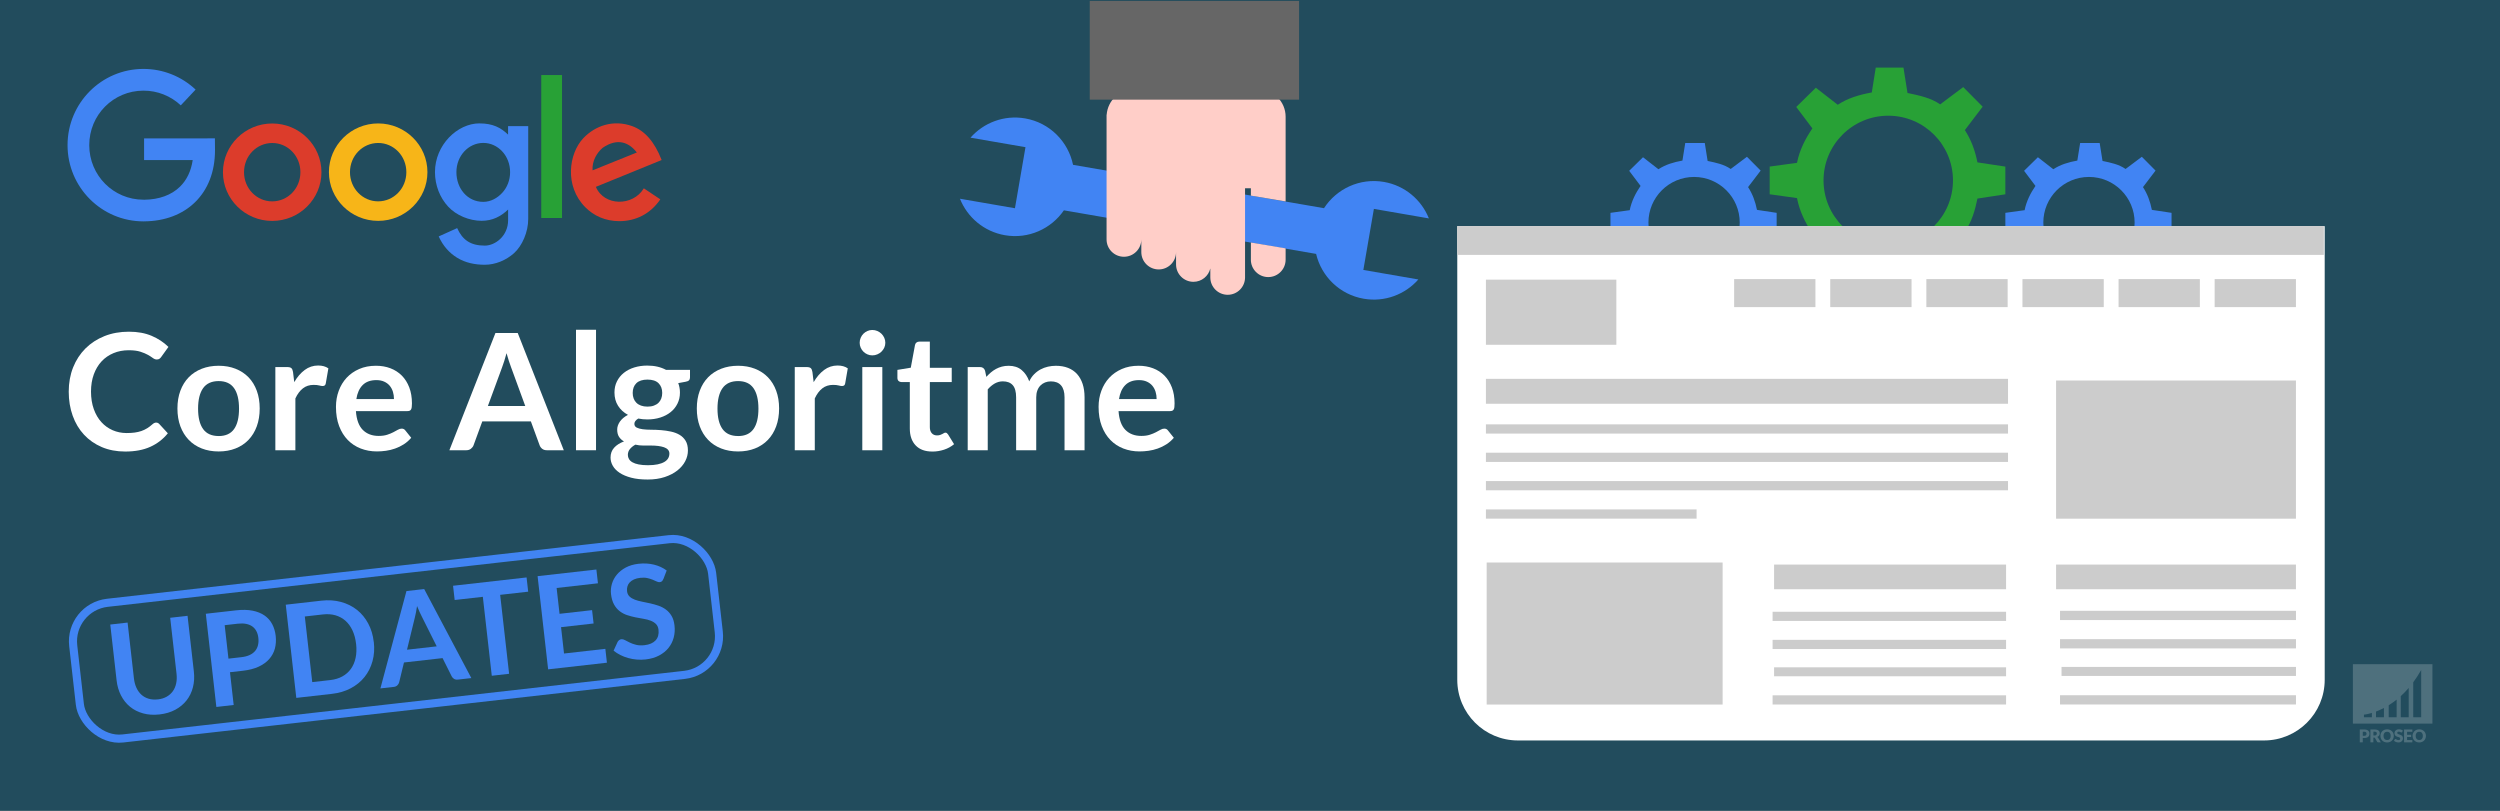
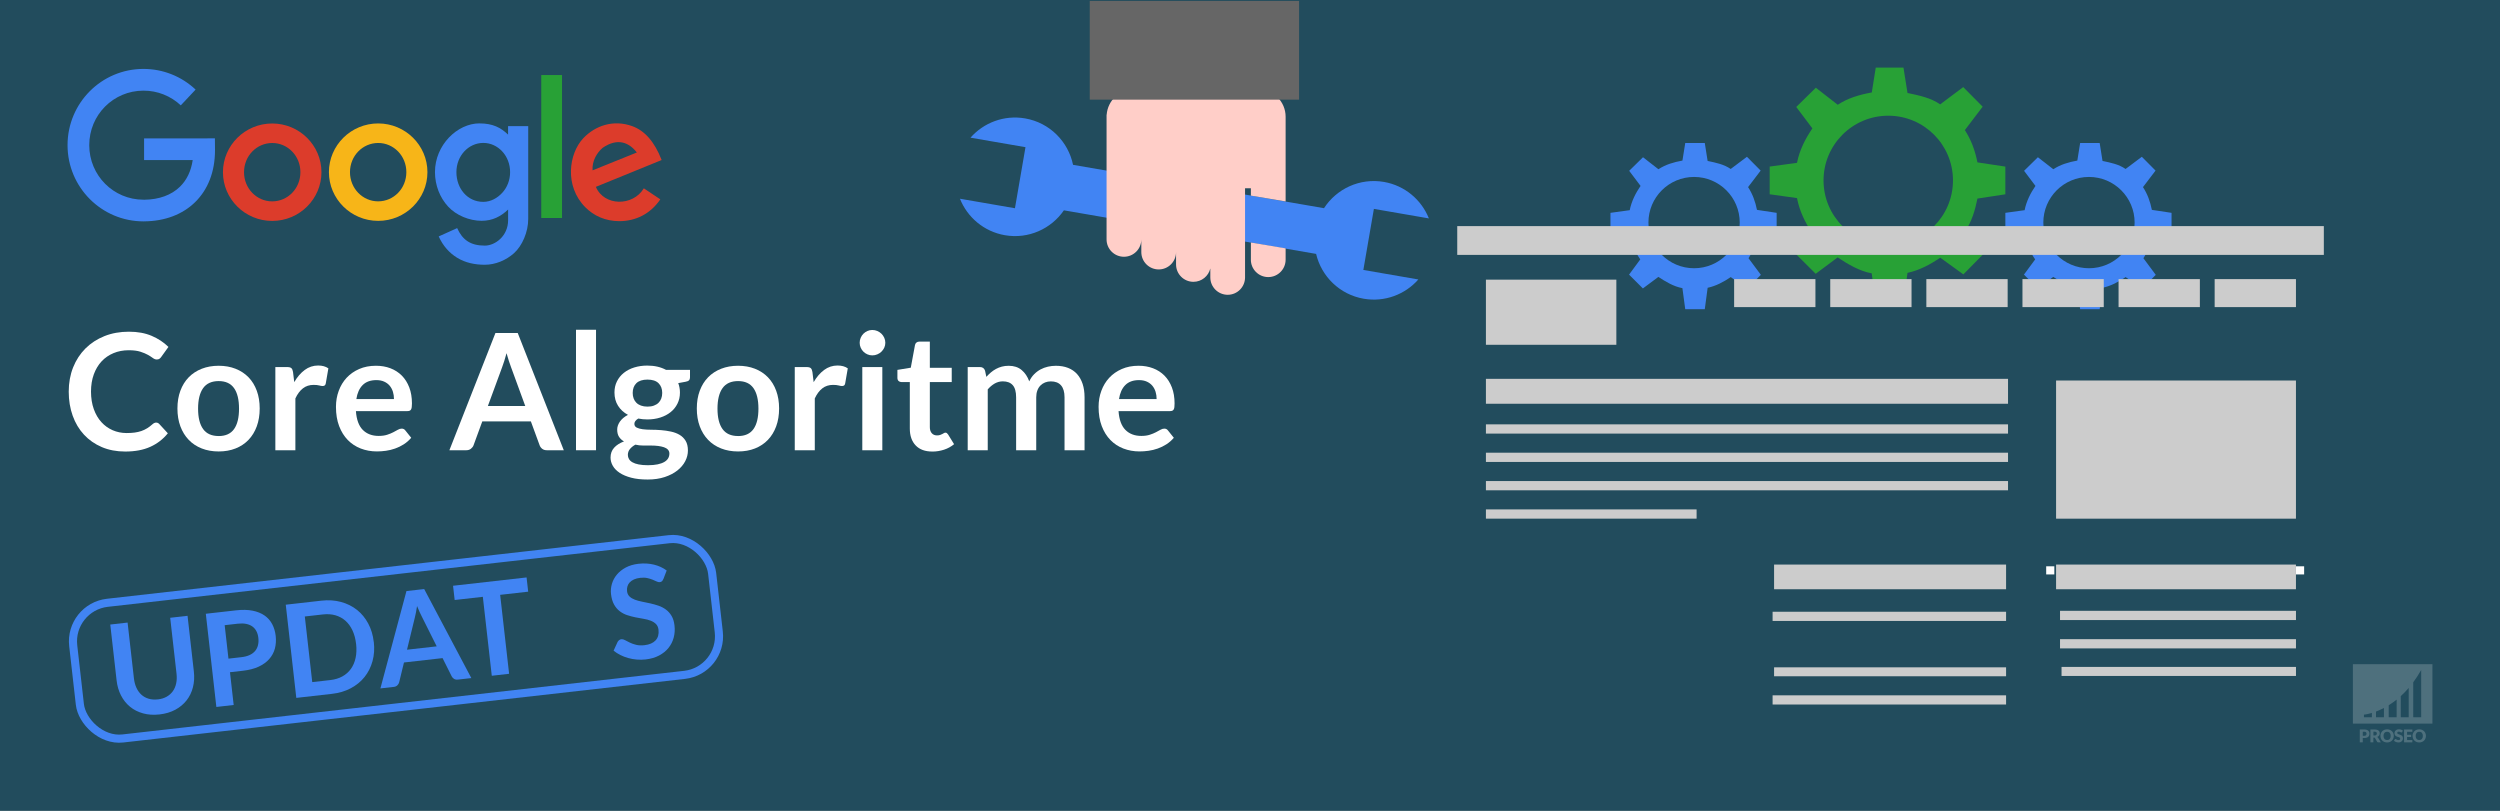
<svg xmlns="http://www.w3.org/2000/svg" version="1.1" viewBox="0 0 925 300">
  <rect x="0" y="0" width="925" height="300" fill="#333333" stroke="none" />
  <defs>
    <style> .cls-1 { fill: #ccc; } .cls-1, .cls-2, .cls-3, .cls-4, .cls-5, .cls-6, .cls-7, .cls-8, .cls-9, .cls-10, .cls-11 { stroke-width: 0px; } .cls-2, .cls-4 { fill: #4184f3; } .cls-3 { fill: #f7b518; } .cls-3, .cls-4, .cls-6 { fill-rule: evenodd; } .cls-12, .cls-7 { opacity: .2; } .cls-5 { fill: #666; } .cls-6 { fill: #dc3c2b; } .cls-7, .cls-10 { fill: #fff; } .cls-8 { fill: #126688; opacity: .5; } .cls-9 { fill: #28a136; } .cls-13 { fill: none; stroke: #4184f3; stroke-miterlimit: 10; stroke-width: 3px; } .cls-11 { fill: #ffcec8; } </style>
  </defs>
  <g id="bg">
    <rect class="cls-8" width="925" height="300" />
  </g>
  <g id="watermerk">
    <g>
      <path class="cls-7" d="M870.57,245.75v21.98h29.43v-21.98h-29.43ZM877.6,265.39h-2.94v-.97s1.13-.09,2.94-.64v1.61ZM882.06,265.39h-2.94v-2.12c.89-.34,1.88-.77,2.94-1.33v3.45ZM886.76,265.39h-2.94v-4.45c.95-.59,1.94-1.28,2.94-2.08v6.54ZM891.22,265.39h-2.94v-7.83c.98-.89,1.97-1.89,2.94-3.03v10.86ZM895.84,265.39h-2.94v-12.95c1.01-1.36,2-2.87,2.94-4.55v17.5Z" />
      <g class="cls-12">
        <path class="cls-10" d="M874.8,269.91c.34,0,.62.04.86.12.24.08.44.19.59.33.16.14.27.3.34.49s.11.39.11.61c0,.24-.04.46-.11.65-.08.2-.19.37-.35.51-.16.14-.36.25-.6.33-.24.08-.53.12-.85.12h-.57v1.59h-1.1v-4.76h1.68ZM874.8,272.24c.29,0,.49-.07.62-.21.13-.14.19-.33.19-.57,0-.11-.02-.21-.05-.3-.03-.09-.08-.17-.15-.23-.07-.06-.15-.11-.25-.15-.1-.03-.22-.05-.36-.05h-.57v1.51h.57Z" />
        <path class="cls-10" d="M880.94,274.67h-1c-.19,0-.32-.07-.4-.21l-.79-1.38c-.04-.06-.08-.1-.12-.13-.05-.03-.11-.04-.2-.04h-.28v1.76h-1.1v-4.76h1.55c.34,0,.64.04.88.11.24.07.44.17.59.3.15.13.27.28.33.45.07.17.1.36.1.56,0,.15-.02.3-.06.44-.04.14-.1.26-.18.38-.08.12-.18.22-.3.31-.12.09-.26.17-.41.23.07.04.14.08.2.14.06.06.12.12.17.2l1.01,1.66ZM878.59,272.14c.15,0,.28-.02.38-.06.11-.04.19-.09.26-.16s.12-.15.15-.24c.03-.09.05-.19.05-.29,0-.21-.07-.37-.2-.49-.14-.12-.35-.18-.63-.18h-.44v1.41h.44Z" />
        <path class="cls-10" d="M885.7,272.28c0,.34-.06.66-.18.96-.12.3-.29.55-.5.77-.22.22-.48.39-.78.51-.3.12-.64.19-1.01.19s-.71-.06-1.01-.19c-.3-.12-.57-.3-.78-.51-.22-.22-.38-.48-.5-.77-.12-.3-.18-.62-.18-.96s.06-.66.18-.96c.12-.3.29-.55.5-.77s.48-.39.78-.51c.3-.12.64-.19,1.01-.19s.71.06,1.01.19c.3.13.56.3.78.51.22.22.38.47.5.77.12.3.18.62.18.96ZM884.57,272.28c0-.24-.03-.45-.09-.64s-.15-.35-.26-.48c-.11-.13-.25-.23-.42-.3-.17-.07-.35-.1-.56-.1s-.4.03-.57.1c-.17.07-.31.17-.42.3-.11.13-.2.29-.26.48s-.09.4-.09.64.03.45.09.64c.06.19.15.35.26.48.11.13.25.23.42.3.17.07.36.1.57.1s.4-.03.56-.1c.17-.07.31-.17.42-.3.11-.13.2-.29.26-.48.06-.19.09-.4.09-.64Z" />
        <path class="cls-10" d="M888.75,270.87c-.03.05-.07.09-.1.12s-.08.04-.14.04c-.05,0-.1-.02-.16-.05-.06-.03-.12-.07-.2-.11-.07-.04-.16-.07-.25-.11-.09-.03-.2-.05-.32-.05-.21,0-.36.04-.46.13s-.15.21-.15.36c0,.1.03.18.09.24.06.06.14.12.24.16.1.05.21.09.34.13s.26.08.39.13c.13.05.26.1.39.16.13.06.24.14.34.24.1.1.18.22.24.36.06.14.09.31.09.51,0,.22-.04.43-.11.62-.08.19-.19.36-.33.5-.14.14-.32.25-.54.34-.21.08-.45.12-.72.12-.15,0-.3-.02-.45-.05-.15-.03-.3-.07-.45-.13-.14-.06-.28-.12-.4-.2-.13-.08-.24-.16-.33-.25l.33-.52s.06-.07.1-.09c.04-.03.09-.04.14-.04.07,0,.13.02.2.06s.14.09.23.14c.08.05.18.1.29.14.11.04.24.06.39.06.2,0,.36-.04.47-.13.11-.09.17-.23.17-.42,0-.11-.03-.2-.09-.27-.06-.07-.14-.13-.24-.17-.1-.05-.21-.09-.34-.12-.13-.03-.26-.07-.39-.12-.13-.04-.26-.09-.39-.16s-.24-.14-.34-.25-.18-.23-.24-.38c-.06-.15-.09-.34-.09-.56,0-.18.04-.35.11-.52.07-.17.18-.32.32-.45.14-.13.31-.24.51-.32s.43-.12.7-.12c.15,0,.29.01.43.03.14.02.27.06.39.1.12.04.24.1.35.16.11.06.2.13.29.21l-.27.51Z" />
        <path class="cls-10" d="M890.62,270.76v1.11h1.5v.82h-1.5v1.13h1.95v.85h-3.06v-4.76h3.06v.85h-1.95Z" />
        <path class="cls-10" d="M897.59,272.28c0,.34-.06.66-.18.96-.12.3-.29.55-.5.77-.22.22-.48.39-.78.51-.3.12-.64.19-1.01.19s-.71-.06-1.01-.19c-.3-.12-.57-.3-.78-.51-.22-.22-.38-.48-.5-.77-.12-.3-.18-.62-.18-.96s.06-.66.18-.96c.12-.3.29-.55.5-.77s.48-.39.78-.51c.3-.12.64-.19,1.01-.19s.71.06,1.01.19c.3.13.56.3.78.51.22.22.38.47.5.77.12.3.18.62.18.96ZM896.46,272.28c0-.24-.03-.45-.09-.64s-.15-.35-.26-.48c-.11-.13-.25-.23-.42-.3-.17-.07-.35-.1-.56-.1s-.4.03-.57.1c-.17.07-.31.17-.42.3-.11.13-.2.29-.26.48s-.09.4-.09.64.03.45.09.64c.06.19.15.35.26.48.11.13.25.23.42.3.17.07.36.1.57.1s.4-.03.56-.1c.17-.07.31-.17.42-.3.11-.13.2-.29.26-.48.06-.19.09-.4.09-.64Z" />
      </g>
    </g>
  </g>
  <g id="afbeelding">
    <g>
      <path class="cls-9" d="M671.81,101.3l8.12-6.06c3.75,2.47,8.02,5.07,12.61,5.9l1.48,11.06h10.25l1.5-11.24c4.42-.94,8.52-3.16,12.12-5.62l8.55,6.18,7.25-7.36-6.48-8.72c2.34-3.57,3.58-7.64,4.44-11.97l10.33-1.58v-10.25l-10.33-1.56c-.86-4.34-2.32-8.37-4.66-11.94l6.59-8.67-7.19-7.25-8.52,6.39c-3.6-2.46-7.69-3.27-12.1-4.21l-1.49-9.4h-10.25l-1.47,9.21c-4.58.83-8.85,2.08-12.6,4.55l-8.1-6.3-7.25,7.12,5.97,7.93c-2.6,3.78-4.78,8.07-5.69,12.74l-10.11,1.38v10.25l10.11,1.41c.91,4.67,2.93,8.99,5.53,12.77l-5.89,7.99M698.66,90.7c-13.22,0-23.95-10.72-23.95-23.94s10.72-23.95,23.95-23.95,23.94,10.72,23.94,23.95-10.72,23.94-23.94,23.94Z" />
      <path class="cls-2" d="M607.87,106.72l5.73-4.27c2.64,1.74,5.66,3.58,8.89,4.16l1.05,7.8h7.23l1.06-7.93c3.11-.66,6.01-2.23,8.55-3.96l6.03,4.36,5.11-5.19-4.57-6.15c1.65-2.52,2.52-5.39,3.13-8.44l7.28-1.12v-7.23l-7.28-1.1c-.61-3.06-1.64-5.9-3.29-8.42l4.65-6.11-5.07-5.11-6.01,4.51c-2.54-1.74-5.42-2.31-8.54-2.97l-1.05-6.63h-7.23l-1.04,6.49c-3.23.59-6.24,1.47-8.88,3.21l-5.71-4.44-5.11,5.02,4.21,5.59c-1.83,2.66-3.37,5.69-4.01,8.98l-7.13.98v7.23l7.13,1c.64,3.29,2.06,6.34,3.9,9l-4.15,5.63M626.81,99.25c-9.33,0-16.89-7.56-16.89-16.89s7.56-16.89,16.89-16.89,16.89,7.56,16.89,16.89-7.56,16.89-16.89,16.89Z" />
      <path class="cls-2" d="M753.98,106.72l5.73-4.27c2.64,1.74,5.66,3.58,8.89,4.16l1.05,7.8h7.23l1.06-7.93c3.11-.66,6.01-2.23,8.55-3.96l6.03,4.36,5.11-5.19-4.57-6.15c1.65-2.52,2.52-5.39,3.13-8.44l7.28-1.12v-7.23l-7.28-1.1c-.61-3.06-1.64-5.9-3.29-8.42l4.65-6.11-5.07-5.11-6.01,4.51c-2.54-1.74-5.42-2.31-8.54-2.97l-1.05-6.63h-7.23l-1.04,6.49c-3.23.59-6.24,1.47-8.88,3.21l-5.71-4.44-5.11,5.02,4.21,5.59c-1.83,2.66-3.37,5.69-4.01,8.98l-7.13.98v7.23l7.13,1c.64,3.29,2.06,6.34,3.9,9l-4.15,5.63M772.92,99.25c-9.33,0-16.89-7.56-16.89-16.89s7.56-16.89,16.89-16.89,16.89,7.56,16.89,16.89-7.56,16.89-16.89,16.89Z" />
    </g>
    <g>
      <rect class="cls-10" x="757.09" y="209.53" width="3.01" height="3.01" />
-       <path class="cls-10" d="M539.18,83.66h320.96v167.86c0,12.41-10.06,22.45-22.45,22.45h-276.05c-12.41,0-22.45-10.06-22.45-22.45V83.66h0Z" />
      <rect class="cls-1" x="549.79" y="103.47" width="48.26" height="24.1" />
      <rect class="cls-1" x="760.75" y="140.79" width="88.75" height="51.12" />
-       <rect class="cls-1" x="550.07" y="208.13" width="87.3" height="52.55" />
      <rect class="cls-1" x="549.79" y="140.17" width="193.18" height="9.22" />
      <rect class="cls-1" x="549.79" y="167.5" width="193.18" height="3.42" />
      <rect class="cls-1" x="549.79" y="157.01" width="193.18" height="3.42" />
      <rect class="cls-1" x="549.79" y="177.99" width="193.18" height="3.42" />
      <rect class="cls-1" x="549.79" y="188.48" width="77.95" height="3.42" />
      <g>
        <rect class="cls-1" x="656.41" y="246.91" width="85.84" height="3.31" />
        <rect class="cls-1" x="656.41" y="208.89" width="85.84" height="9.13" />
        <rect class="cls-1" x="655.86" y="226.35" width="86.39" height="3.4" />
-         <rect class="cls-1" x="655.86" y="236.74" width="86.39" height="3.4" />
        <rect class="cls-1" x="655.86" y="257.27" width="86.39" height="3.4" />
      </g>
      <rect class="cls-1" x="539.18" y="83.66" width="320.64" height="10.65" />
      <rect class="cls-1" x="760.75" y="208.89" width="88.75" height="9.13" />
      <rect class="cls-1" x="762.77" y="246.76" width="86.74" height="3.34" />
      <rect class="cls-1" x="762.21" y="226" width="87.3" height="3.42" />
      <rect class="cls-1" x="762.21" y="236.49" width="87.3" height="3.42" />
-       <rect class="cls-1" x="762.21" y="257.24" width="87.3" height="3.42" />
      <g>
        <rect class="cls-1" x="641.63" y="103.27" width="30.08" height="10.36" />
        <rect class="cls-1" x="677.19" y="103.27" width="30.08" height="10.36" />
        <rect class="cls-1" x="712.75" y="103.27" width="30.08" height="10.36" />
        <rect class="cls-1" x="748.31" y="103.27" width="30.08" height="10.36" />
        <rect class="cls-1" x="783.87" y="103.27" width="30.08" height="10.36" />
        <rect class="cls-1" x="819.42" y="103.27" width="30.08" height="10.36" />
      </g>
      <rect class="cls-10" x="849.52" y="209.53" width="3.01" height="3.01" />
    </g>
    <g>
      <path class="cls-4" d="M66.9,38.99c-1.83-1.72-3.99-3.1-6.39-4.05-2.29-.91-4.8-1.41-7.43-1.4-5.57,0-10.58,2.25-14.2,5.88-3.63,3.65-5.86,8.7-5.86,14.29s2.24,10.65,5.88,14.3c3.62,3.63,8.63,5.88,14.2,5.88,1.05,0-.57.02.31.01,5.47-.06,10.04-1.74,13.18-4.82,2.46-2.4,4.11-5.73,4.71-9.86h-17.99s0-8.02,0-8.02h22.24s3.96-.01,3.96-.01l.04,3.98c0,.21,0,.33,0,.38h0c0,8.16-2.7,14.68-7.35,19.24-4.65,4.55-11.14,7.03-18.73,7.11-.2,0-.32,0-.37,0h0c.13,0,.5.01,0,.01-7.77,0-14.79-3.15-19.88-8.26-5.09-5.11-8.23-12.16-8.23-19.94,0-7.78,3.13-14.83,8.21-19.94,5.08-5.11,12.1-8.26,19.87-8.27,3.66,0,7.16.7,10.37,1.97,3.32,1.31,6.35,3.25,8.93,5.68l-5.49,5.84h0ZM53.11,81.9c-.06,0-.05,0,0,0h0ZM79.56,55.55c0,.06,0,.05,0,0h0ZM79.57,55.55c0-.13,0-.48,0,0h0Z" />
      <path class="cls-6" d="M100.71,45.69c5.03,0,9.59,2.02,12.89,5.29,3.3,3.27,5.34,7.77,5.34,12.73,0,4.96-2.04,9.46-5.33,12.73-3.3,3.27-7.86,5.3-12.89,5.3s-9.59-2.02-12.89-5.29c-3.3-3.27-5.34-7.77-5.34-12.73,0-4.96,2.04-9.46,5.33-12.73,3.3-3.27,7.86-5.3,12.89-5.3h0ZM108.09,56.05c-1.88-1.94-4.49-3.15-7.38-3.14s-5.49,1.21-7.37,3.15c-1.89,1.95-3.05,4.65-3.05,7.66s1.17,5.71,3.06,7.65c1.89,1.94,4.49,3.15,7.38,3.14s5.49-1.21,7.37-3.15c1.89-1.95,3.05-4.65,3.05-7.66s-1.17-5.71-3.06-7.65Z" />
      <path class="cls-3" d="M139.92,45.67c5.03,0,9.59,2.02,12.89,5.29,3.3,3.27,5.34,7.77,5.34,12.73s-2.04,9.46-5.33,12.73c-3.3,3.27-7.86,5.3-12.89,5.3s-9.59-2.02-12.89-5.29c-3.3-3.27-5.34-7.77-5.34-12.73,0-4.96,2.04-9.46,5.33-12.73,3.3-3.27,7.86-5.3,12.89-5.3h0ZM147.29,56.04c-1.89-1.94-4.49-3.15-7.38-3.14s-5.49,1.21-7.37,3.15c-1.89,1.95-3.05,4.65-3.05,7.66,0,3,1.17,5.71,3.06,7.65,1.89,1.94,4.49,3.15,7.38,3.14s5.49-1.21,7.37-3.15c1.89-1.95,3.05-4.65,3.05-7.66s-1.17-5.71-3.06-7.65Z" />
      <path class="cls-4" d="M177.43,45.66c4.91,0,7.88,1.56,10.56,4.15v-3.14s7.45,0,7.45,0v34.34c.02,4.79-2.23,9.98-5.28,12.69-2.93,2.61-6.88,4.26-10.78,4.26-3.56,0-7.14-.68-10.27-2.61-2.78-1.71-5.16-4.27-6.79-7.87l6.83-3.08c1.94,4.28,4.83,6.48,10.23,6.48,3.83,0,8.62-3.55,8.62-9.4v-3.95c-2.72,2.6-5.79,4.16-9.79,4.17-4.55,0-9.44-2.02-12.43-5.29-2.99-3.27-4.83-7.77-4.84-12.73,0-10.02,8.27-18.03,16.48-18.03h0ZM185.83,56.02c-1.8-1.94-4.28-3.15-7.03-3.14s-5.23,1.21-7.02,3.15c-1.8,1.95-2.91,4.65-2.91,7.66,0,6.06,4.09,11,9.94,11,2.75,0,5.23-1.4,7.02-3.35,1.8-1.95,2.91-4.65,2.91-7.66,0-3-1.11-5.71-2.91-7.65Z" />
      <rect class="cls-9" x="200.26" y="27.77" width="7.69" height="52.89" />
      <path class="cls-6" d="M219.24,63.03l16.39-6.61c-2.89-3.72-7.1-5.52-12.63-1.74-2.13,1.8-3.99,4.87-3.75,8.34h0ZM220.47,69.13c3.03,7.22,13.71,7.29,17.75.55l6.1,4.08c-3.73,5.47-9.17,8.03-15.09,8.07-5.27,0-9.52-1.97-12.69-5.17-7.75-7.82-6.1-19.82-.73-25.51,4.38-4.64,11.13-7.01,18.11-4.48,4.53,1.64,8.2,5.62,10.89,12.54-8.12,3.29-16.21,6.64-24.33,9.92Z" />
    </g>
    <g>
      <path class="cls-10" d="M57.78,156.36c.44,0,.82.17,1.14.51l3.18,3.45c-1.76,2.18-3.93,3.85-6.5,5.01s-5.65,1.74-9.25,1.74c-3.22,0-6.12-.55-8.69-1.65-2.57-1.1-4.77-2.63-6.58-4.59-1.82-1.96-3.22-4.3-4.19-7.02-.97-2.72-1.46-5.69-1.46-8.91s.54-6.24,1.62-8.96c1.08-2.71,2.6-5.04,4.56-7s4.31-3.48,7.04-4.58c2.73-1.09,5.74-1.63,9.04-1.63s6.03.52,8.44,1.54c2.41,1.03,4.47,2.4,6.19,4.09l-2.7,3.75c-.16.24-.37.45-.62.63-.25.18-.6.27-1.03.27s-.93-.18-1.41-.54c-.48-.36-1.09-.75-1.83-1.17-.74-.42-1.68-.81-2.8-1.17-1.13-.36-2.57-.54-4.31-.54-2.04,0-3.92.36-5.62,1.07s-3.18,1.72-4.41,3.04c-1.23,1.32-2.19,2.92-2.88,4.81s-1.04,4.01-1.04,6.38.35,4.61,1.04,6.51,1.62,3.5,2.81,4.8c1.18,1.3,2.57,2.29,4.17,2.99,1.6.69,3.32,1.04,5.16,1.04,1.1,0,2.1-.06,2.99-.18.89-.12,1.71-.31,2.46-.57s1.46-.6,2.13-1.01c.67-.41,1.33-.91,2-1.51.2-.18.41-.33.63-.43.22-.11.46-.17.72-.17Z" />
      <path class="cls-10" d="M80.91,135.33c2.3,0,4.38.37,6.25,1.11,1.87.74,3.46,1.79,4.79,3.15,1.32,1.36,2.34,3.02,3.06,4.98.72,1.96,1.08,4.15,1.08,6.57s-.36,4.64-1.08,6.6c-.72,1.96-1.74,3.63-3.06,5.01-1.32,1.38-2.92,2.44-4.79,3.18-1.87.74-3.96,1.11-6.25,1.11s-4.39-.37-6.27-1.11c-1.88-.74-3.49-1.8-4.81-3.18-1.33-1.38-2.36-3.05-3.09-5.01s-1.09-4.16-1.09-6.6.36-4.61,1.09-6.57,1.76-3.62,3.09-4.98c1.33-1.36,2.93-2.41,4.81-3.15,1.88-.74,3.97-1.11,6.27-1.11ZM80.91,161.34c2.56,0,4.46-.86,5.69-2.58,1.23-1.72,1.84-4.24,1.84-7.56s-.61-5.85-1.84-7.59c-1.23-1.74-3.13-2.61-5.69-2.61s-4.52.87-5.76,2.62-1.86,4.28-1.86,7.58.62,5.82,1.86,7.54c1.24,1.73,3.16,2.59,5.76,2.59Z" />
      <path class="cls-10" d="M101.88,166.59v-30.78h4.35c.76,0,1.29.14,1.59.42.3.28.5.76.6,1.44l.45,3.72c1.1-1.9,2.39-3.4,3.87-4.5,1.48-1.1,3.14-1.65,4.98-1.65,1.52,0,2.78.35,3.78,1.05l-.96,5.55c-.06.36-.19.62-.39.77-.2.15-.47.22-.81.22-.3,0-.71-.07-1.23-.21s-1.21-.21-2.07-.21c-1.54,0-2.86.42-3.96,1.28-1.1.85-2.03,2.09-2.79,3.73v19.17h-7.41Z" />
      <path class="cls-10" d="M139.11,135.33c1.94,0,3.72.31,5.35.93,1.63.62,3.03,1.53,4.21,2.71,1.18,1.19,2.1,2.65,2.76,4.38.66,1.73.99,3.71.99,5.92,0,.56-.03,1.03-.08,1.39-.05.37-.14.66-.27.87s-.31.36-.52.45c-.22.09-.5.13-.84.13h-19.02c.22,3.16,1.07,5.48,2.55,6.96,1.48,1.48,3.44,2.22,5.88,2.22,1.2,0,2.23-.14,3.1-.42.87-.28,1.63-.59,2.28-.93.65-.34,1.22-.65,1.71-.93.49-.28.96-.42,1.43-.42.3,0,.56.06.78.18.22.12.41.29.57.51l2.16,2.7c-.82.96-1.74,1.77-2.76,2.42-1.02.65-2.09,1.17-3.2,1.56-1.11.39-2.24.67-3.39.83s-2.26.24-3.34.24c-2.14,0-4.13-.36-5.97-1.07-1.84-.71-3.44-1.76-4.8-3.15-1.36-1.39-2.43-3.11-3.21-5.16-.78-2.05-1.17-4.42-1.17-7.12,0-2.1.34-4.08,1.02-5.92.68-1.85,1.65-3.46,2.92-4.83,1.27-1.37,2.82-2.45,4.65-3.25,1.83-.8,3.9-1.2,6.2-1.2ZM139.26,140.64c-2.16,0-3.85.61-5.07,1.83-1.22,1.22-2,2.95-2.34,5.19h13.92c0-.96-.13-1.87-.39-2.71-.26-.85-.66-1.59-1.2-2.24-.54-.64-1.22-1.14-2.04-1.51-.82-.37-1.78-.56-2.88-.56Z" />
      <path class="cls-10" d="M208.59,166.59h-6.24c-.7,0-1.27-.17-1.72-.52-.45-.35-.78-.79-.97-1.31l-3.24-8.85h-17.97l-3.24,8.85c-.16.46-.48.88-.95,1.26s-1.04.57-1.72.57h-6.27l17.04-43.38h8.25l17.04,43.38ZM180.51,150.21h13.83l-5.28-14.43c-.24-.64-.51-1.4-.79-2.27-.29-.87-.58-1.81-.85-2.83-.28,1.02-.56,1.97-.83,2.85-.27.88-.54,1.65-.79,2.31l-5.28,14.37Z" />
      <path class="cls-10" d="M220.53,122.01v44.58h-7.41v-44.58h7.41Z" />
      <path class="cls-10" d="M239.55,135.27c1.32,0,2.56.13,3.72.4,1.16.27,2.22.67,3.18,1.19h8.85v2.76c0,.46-.12.82-.36,1.08-.24.26-.65.44-1.23.54l-2.76.51c.2.52.36,1.07.46,1.65.11.58.17,1.19.17,1.83,0,1.52-.3,2.89-.92,4.12-.61,1.23-1.45,2.28-2.52,3.13-1.07.86-2.34,1.53-3.81,2-1.47.47-3.06.71-4.78.71-1.16,0-2.29-.11-3.39-.33-.96.58-1.44,1.24-1.44,1.96,0,.62.29,1.08.85,1.38.57.29,1.32.5,2.25.62.93.12,1.99.18,3.17.18s2.39.05,3.63.15,2.45.28,3.63.53c1.18.25,2.24.65,3.17,1.19.93.54,1.68,1.28,2.25,2.21.57.93.86,2.13.86,3.6,0,1.36-.33,2.69-1,3.97-.67,1.28-1.64,2.43-2.91,3.43-1.27,1-2.83,1.81-4.67,2.42-1.84.61-3.94.92-6.3.92s-4.37-.22-6.09-.67c-1.72-.45-3.15-1.05-4.28-1.8s-1.98-1.62-2.54-2.6-.84-2-.84-3.06c0-1.44.44-2.65,1.32-3.63.88-.98,2.1-1.76,3.66-2.34-.76-.42-1.37-.98-1.83-1.68-.46-.7-.69-1.61-.69-2.73,0-.46.08-.93.24-1.42s.41-.98.73-1.46c.33-.48.75-.93,1.25-1.37.5-.43,1.09-.81,1.77-1.16-1.56-.84-2.79-1.96-3.67-3.36-.89-1.4-1.33-3.04-1.33-4.92,0-1.52.3-2.9.92-4.12.61-1.23,1.46-2.28,2.55-3.15,1.09-.87,2.38-1.54,3.87-2,1.49-.46,3.11-.69,4.88-.69ZM247.68,167.88c0-.61-.18-1.11-.54-1.5-.36-.39-.85-.69-1.47-.9-.62-.21-1.35-.37-2.18-.48-.83-.1-1.71-.15-2.64-.15h-2.88c-.99,0-1.95-.11-2.87-.33-.84.46-1.51,1-2.03,1.63-.51.63-.76,1.35-.76,2.17,0,.54.13,1.04.41,1.51.27.47.7.88,1.29,1.22.59.34,1.35.6,2.29.79.94.19,2.09.29,3.45.29s2.57-.11,3.57-.32c1-.21,1.83-.51,2.48-.89.65-.38,1.12-.83,1.42-1.35.3-.52.45-1.09.45-1.7ZM239.55,150.45c.92,0,1.72-.12,2.4-.38s1.25-.59,1.7-1.04c.45-.44.79-.97,1.02-1.59.23-.62.35-1.3.35-2.04,0-1.52-.46-2.72-1.37-3.62-.91-.89-2.28-1.33-4.09-1.33s-3.19.45-4.1,1.33c-.91.89-1.36,2.1-1.36,3.62,0,.72.11,1.39.34,2.01.23.62.57,1.16,1.02,1.61.45.45,1.02.8,1.71,1.05.69.25,1.49.38,2.39.38Z" />
      <path class="cls-10" d="M273.09,135.33c2.3,0,4.38.37,6.26,1.11,1.87.74,3.46,1.79,4.78,3.15,1.32,1.36,2.34,3.02,3.06,4.98s1.08,4.15,1.08,6.57-.36,4.64-1.08,6.6-1.74,3.63-3.06,5.01c-1.32,1.38-2.92,2.44-4.78,3.18-1.87.74-3.96,1.11-6.26,1.11s-4.39-.37-6.27-1.11c-1.88-.74-3.49-1.8-4.82-3.18s-2.36-3.05-3.09-5.01-1.09-4.16-1.09-6.6.36-4.61,1.09-6.57,1.76-3.62,3.09-4.98c1.33-1.36,2.94-2.41,4.82-3.15,1.88-.74,3.97-1.11,6.27-1.11ZM273.09,161.34c2.56,0,4.46-.86,5.69-2.58,1.23-1.72,1.84-4.24,1.84-7.56s-.62-5.85-1.84-7.59c-1.23-1.74-3.12-2.61-5.69-2.61s-4.52.87-5.76,2.62-1.86,4.28-1.86,7.58.62,5.82,1.86,7.54c1.24,1.73,3.16,2.59,5.76,2.59Z" />
      <path class="cls-10" d="M294.06,166.59v-30.78h4.35c.76,0,1.29.14,1.59.42.3.28.5.76.6,1.44l.45,3.72c1.1-1.9,2.39-3.4,3.87-4.5,1.48-1.1,3.14-1.65,4.98-1.65,1.52,0,2.78.35,3.78,1.05l-.96,5.55c-.06.36-.19.62-.39.77-.2.15-.47.22-.81.22-.3,0-.71-.07-1.23-.21-.52-.14-1.21-.21-2.07-.21-1.54,0-2.86.42-3.96,1.28-1.1.85-2.03,2.09-2.79,3.73v19.17h-7.41Z" />
      <path class="cls-10" d="M327.57,126.84c0,.64-.13,1.24-.39,1.8-.26.56-.61,1.05-1.04,1.47-.43.42-.94.76-1.52,1-.58.25-1.2.38-1.86.38s-1.25-.12-1.82-.38c-.57-.25-1.06-.58-1.48-1s-.76-.91-1-1.47c-.25-.56-.38-1.16-.38-1.8s.12-1.28.38-1.86c.25-.58.58-1.08,1-1.5s.92-.75,1.48-1.01c.57-.25,1.17-.38,1.82-.38s1.28.13,1.86.38c.58.25,1.08.59,1.52,1.01.43.42.77.92,1.04,1.5.26.58.39,1.2.39,1.86ZM326.46,135.81v30.78h-7.41v-30.78h7.41Z" />
      <path class="cls-10" d="M344.94,167.07c-2.66,0-4.71-.75-6.15-2.27-1.44-1.51-2.16-3.59-2.16-6.25v-17.19h-3.12c-.4,0-.75-.13-1.03-.39-.29-.26-.44-.65-.44-1.17v-2.94l4.95-.81,1.56-8.4c.08-.4.27-.71.56-.93.29-.22.65-.33,1.09-.33h3.84v9.69h8.1v5.28h-8.1v16.68c0,.96.24,1.71.72,2.25.48.54,1.12.81,1.92.81.46,0,.84-.05,1.16-.16.31-.11.58-.23.81-.35.23-.12.43-.23.61-.34.18-.11.36-.17.54-.17.22,0,.4.06.54.17.14.11.29.28.45.5l2.22,3.6c-1.08.9-2.32,1.58-3.72,2.04-1.4.46-2.85.69-4.35.69Z" />
      <path class="cls-10" d="M358.05,166.59v-30.78h4.53c.96,0,1.59.45,1.89,1.35l.48,2.28c.54-.6,1.1-1.15,1.69-1.65s1.22-.93,1.89-1.29c.67-.36,1.39-.65,2.16-.85.77-.21,1.61-.31,2.53-.31,1.94,0,3.54.52,4.79,1.57,1.25,1.05,2.18,2.44,2.81,4.19.48-1.02,1.08-1.89,1.8-2.62.72-.73,1.51-1.32,2.37-1.79.86-.46,1.77-.8,2.74-1.02.97-.22,1.95-.33,2.93-.33,1.7,0,3.21.26,4.53.78,1.32.52,2.43,1.28,3.33,2.28.9,1,1.58,2.22,2.06,3.66.47,1.44.71,3.09.71,4.95v19.59h-7.41v-19.59c0-1.96-.43-3.43-1.29-4.42-.86-.99-2.12-1.48-3.78-1.48-.76,0-1.46.13-2.12.39-.65.26-1.22.63-1.71,1.12s-.88,1.1-1.15,1.84c-.28.74-.42,1.59-.42,2.55v19.59h-7.44v-19.59c0-2.06-.42-3.56-1.25-4.5-.83-.94-2.05-1.41-3.67-1.41-1.06,0-2.06.27-2.99.79-.93.53-1.79,1.26-2.59,2.18v22.53h-7.41Z" />
      <path class="cls-10" d="M421.28,135.33c1.94,0,3.72.31,5.35.93,1.63.62,3.04,1.53,4.21,2.71,1.18,1.19,2.1,2.65,2.76,4.38.66,1.73.99,3.71.99,5.92,0,.56-.03,1.03-.07,1.39-.05.37-.14.66-.27.87-.13.21-.31.36-.53.45-.22.09-.5.13-.84.13h-19.02c.22,3.16,1.07,5.48,2.55,6.96,1.48,1.48,3.44,2.22,5.88,2.22,1.2,0,2.23-.14,3.1-.42.87-.28,1.63-.59,2.28-.93.65-.34,1.22-.65,1.71-.93s.96-.42,1.43-.42c.3,0,.56.06.78.18s.41.29.57.51l2.16,2.7c-.82.96-1.74,1.77-2.76,2.42-1.02.65-2.09,1.17-3.2,1.56-1.11.39-2.24.67-3.39.83s-2.26.24-3.34.24c-2.14,0-4.13-.36-5.97-1.07-1.84-.71-3.44-1.76-4.8-3.15-1.36-1.39-2.43-3.11-3.21-5.16-.78-2.05-1.17-4.42-1.17-7.12,0-2.1.34-4.08,1.02-5.92.68-1.85,1.65-3.46,2.92-4.83,1.27-1.37,2.82-2.45,4.65-3.25,1.83-.8,3.89-1.2,6.19-1.2ZM421.44,140.64c-2.16,0-3.85.61-5.07,1.83-1.22,1.22-2,2.95-2.34,5.19h13.92c0-.96-.13-1.87-.39-2.71-.26-.85-.66-1.59-1.2-2.24-.54-.64-1.22-1.14-2.04-1.51-.82-.37-1.78-.56-2.88-.56Z" />
    </g>
    <g>
      <path class="cls-2" d="M375.53,77.05l-20.35-3.52c2.73,6.84,8.85,12.15,16.64,13.5,8.72,1.51,17.12-2.37,21.82-9.21l93.32,16.12c1.95,8.3,8.69,15.05,17.62,16.59,7.79,1.35,15.34-1.6,20.21-7.13l-20.35-3.52,3.9-22.59,20.35,3.52c-2.73-6.84-8.85-12.15-16.64-13.5-8.94-1.54-17.54,2.56-22.17,9.72l-92.85-16.04c-1.77-8.57-8.6-15.6-17.74-17.18-7.79-1.35-15.34,1.6-20.21,7.13l20.35,3.52-3.9,22.59Z" />
      <path class="cls-11" d="M462.82,96.09c0,3.55,2.88,6.43,6.43,6.43,3.55,0,6.43-2.88,6.43-6.43v-4.2l-12.85-2.16v6.37Z" />
      <path class="cls-11" d="M475.68,43.19v31.35l-12.86-2.16v-2.73h-2.15v32.99c0,3.55-2.87,6.43-6.42,6.43s-6.43-2.88-6.43-6.43v-3.32c-.67,2.84-3.21,4.95-6.25,4.95-3.55,0-6.43-2.88-6.43-6.43v-4.57c0,3.55-2.87,6.42-6.42,6.42s-6.43-2.87-6.43-6.42v-4.69c0,3.55-2.88,6.42-6.43,6.42s-6.43-2.87-6.43-6.42v-46.16h.04c.4-5.25,4.78-9.4,10.13-9.4h45.91c5.61,0,10.17,4.56,10.17,10.17Z" />
      <rect class="cls-5" x="403.2" y=".34" width="77.44" height="36.53" transform="translate(883.85 37.21) rotate(-180)" />
    </g>
    <g>
      <rect class="cls-13" x="27.56" y="211.11" width="237.91" height="50.52" rx="14.35" ry="14.35" transform="translate(-25.66 17.98) rotate(-6.46)" />
      <g>
        <path class="cls-2" d="M58.4,258.78c1.24-.14,2.33-.47,3.26-1,.93-.52,1.69-1.2,2.28-2.02s1.01-1.79,1.24-2.89c.24-1.1.28-2.32.13-3.64l-2.34-20.65,6.42-.73,2.34,20.65c.23,2.05.12,3.98-.35,5.8-.46,1.82-1.24,3.43-2.34,4.83-1.1,1.4-2.49,2.56-4.17,3.47-1.69.91-3.63,1.49-5.84,1.74s-4.24.12-6.08-.39c-1.85-.51-3.46-1.32-4.83-2.45-1.38-1.12-2.49-2.52-3.35-4.19s-1.4-3.52-1.63-5.58l-2.34-20.65,6.41-.73,2.34,20.63c.15,1.32.46,2.49.94,3.52.48,1.02,1.09,1.88,1.85,2.56.75.68,1.64,1.17,2.67,1.47s2.16.38,3.4.24Z" />
        <path class="cls-2" d="M85.09,248.7l1.37,12.14-6.41.73-3.9-34.48,11.23-1.27c2.3-.26,4.33-.22,6.08.13,1.75.35,3.22.95,4.43,1.79,1.21.85,2.15,1.91,2.83,3.21.68,1.29,1.11,2.74,1.29,4.35s.08,3.23-.31,4.69c-.4,1.45-1.1,2.74-2.1,3.87s-2.3,2.06-3.91,2.81c-1.61.75-3.53,1.24-5.77,1.5l-4.82.55ZM84.52,243.7l4.82-.55c1.18-.13,2.19-.4,3.03-.79.84-.39,1.52-.9,2.03-1.51.51-.61.86-1.33,1.06-2.15s.24-1.71.13-2.68-.34-1.74-.71-2.46-.87-1.3-1.5-1.76c-.63-.46-1.4-.78-2.31-.96-.91-.18-1.95-.2-3.12-.07l-4.82.55,1.4,12.38Z" />
        <path class="cls-2" d="M138.31,237.51c.29,2.53.13,4.9-.48,7.11s-1.58,4.16-2.94,5.86c-1.35,1.7-3.06,3.09-5.11,4.18-2.05,1.09-4.38,1.78-6.99,2.07l-13.16,1.49-3.9-34.48,13.16-1.49c2.61-.3,5.03-.14,7.27.47,2.24.61,4.21,1.58,5.91,2.93,1.7,1.35,3.09,3.03,4.17,5.05,1.08,2.02,1.77,4.29,2.05,6.82ZM131.75,238.25c-.21-1.89-.66-3.56-1.34-5.01-.68-1.45-1.55-2.63-2.6-3.57-1.06-.93-2.29-1.6-3.69-2.01-1.41-.4-2.95-.51-4.64-.32l-6.7.76,2.75,24.28,6.7-.76c1.69-.19,3.17-.64,4.45-1.35,1.28-.71,2.33-1.64,3.15-2.78.82-1.15,1.4-2.5,1.74-4.06.34-1.56.4-3.29.19-5.18Z" />
        <path class="cls-2" d="M174.39,250.89l-4.96.56c-.56.06-1.03-.02-1.42-.26-.39-.24-.69-.55-.89-.95l-3.37-6.74-14.28,1.62-1.78,7.33c-.09.38-.3.74-.64,1.09s-.78.55-1.32.61l-4.98.56,9.64-36.02,6.56-.74,17.45,32.95ZM150.59,240.39l10.99-1.24-5.5-11c-.25-.49-.53-1.06-.84-1.73-.31-.67-.62-1.39-.93-2.18-.13.84-.26,1.62-.4,2.34s-.28,1.36-.42,1.91l-2.9,11.9Z" />
        <path class="cls-2" d="M194.83,213.65l.6,5.27-10.37,1.17,3.31,29.21-6.41.73-3.31-29.21-10.42,1.18-.6-5.27,27.21-3.08Z" />
-         <path class="cls-2" d="M220.66,210.72l.58,5.1-15.29,1.73,1.08,9.56,12.04-1.36.56,4.94-12.04,1.36,1.1,9.75,15.29-1.73.58,5.13-21.75,2.46-3.9-34.48,21.75-2.46Z" />
        <path class="cls-2" d="M245.41,214.28c-.14.37-.31.64-.52.81-.21.17-.48.27-.8.31s-.69-.05-1.12-.25c-.43-.2-.93-.42-1.5-.66s-1.24-.44-1.99-.61c-.75-.16-1.62-.19-2.61-.08-.89.1-1.65.3-2.29.59s-1.16.65-1.57,1.08c-.41.43-.7.93-.86,1.49-.16.56-.21,1.15-.14,1.79.09.81.4,1.46.91,1.95s1.17.88,1.96,1.18,1.68.54,2.67.74,2,.41,3.03.63c1.03.23,2.05.52,3.06.86s1.92.82,2.75,1.43c.83.61,1.52,1.39,2.09,2.34s.93,2.14,1.09,3.57c.18,1.56.08,3.05-.3,4.47s-1.02,2.69-1.93,3.82c-.91,1.13-2.07,2.06-3.49,2.81s-3.07,1.23-4.98,1.45c-1.1.12-2.19.14-3.28.04-1.09-.09-2.15-.28-3.17-.57-1.02-.29-1.99-.66-2.9-1.12-.91-.46-1.74-.99-2.49-1.6l1.51-3.29c.15-.24.34-.45.57-.63s.49-.29.8-.32c.4-.04.85.07,1.34.34.5.27,1.08.57,1.76.9.67.33,1.45.61,2.34.83.89.23,1.93.28,3.12.14,1.83-.21,3.19-.8,4.1-1.78.9-.98,1.26-2.28,1.08-3.9-.1-.91-.41-1.62-.93-2.14-.52-.52-1.17-.93-1.96-1.24-.79-.31-1.68-.54-2.66-.7-.98-.16-1.99-.35-3.01-.55-1.02-.21-2.03-.48-3.04-.81s-1.92-.82-2.75-1.45c-.83-.63-1.53-1.46-2.1-2.48s-.95-2.32-1.13-3.89c-.14-1.26-.03-2.51.34-3.76s.98-2.39,1.84-3.42,1.95-1.9,3.29-2.62c1.34-.71,2.9-1.17,4.7-1.38,2.03-.23,3.95-.12,5.74.32,1.79.44,3.35,1.17,4.69,2.17l-1.23,3.21Z" />
      </g>
    </g>
  </g>
</svg>